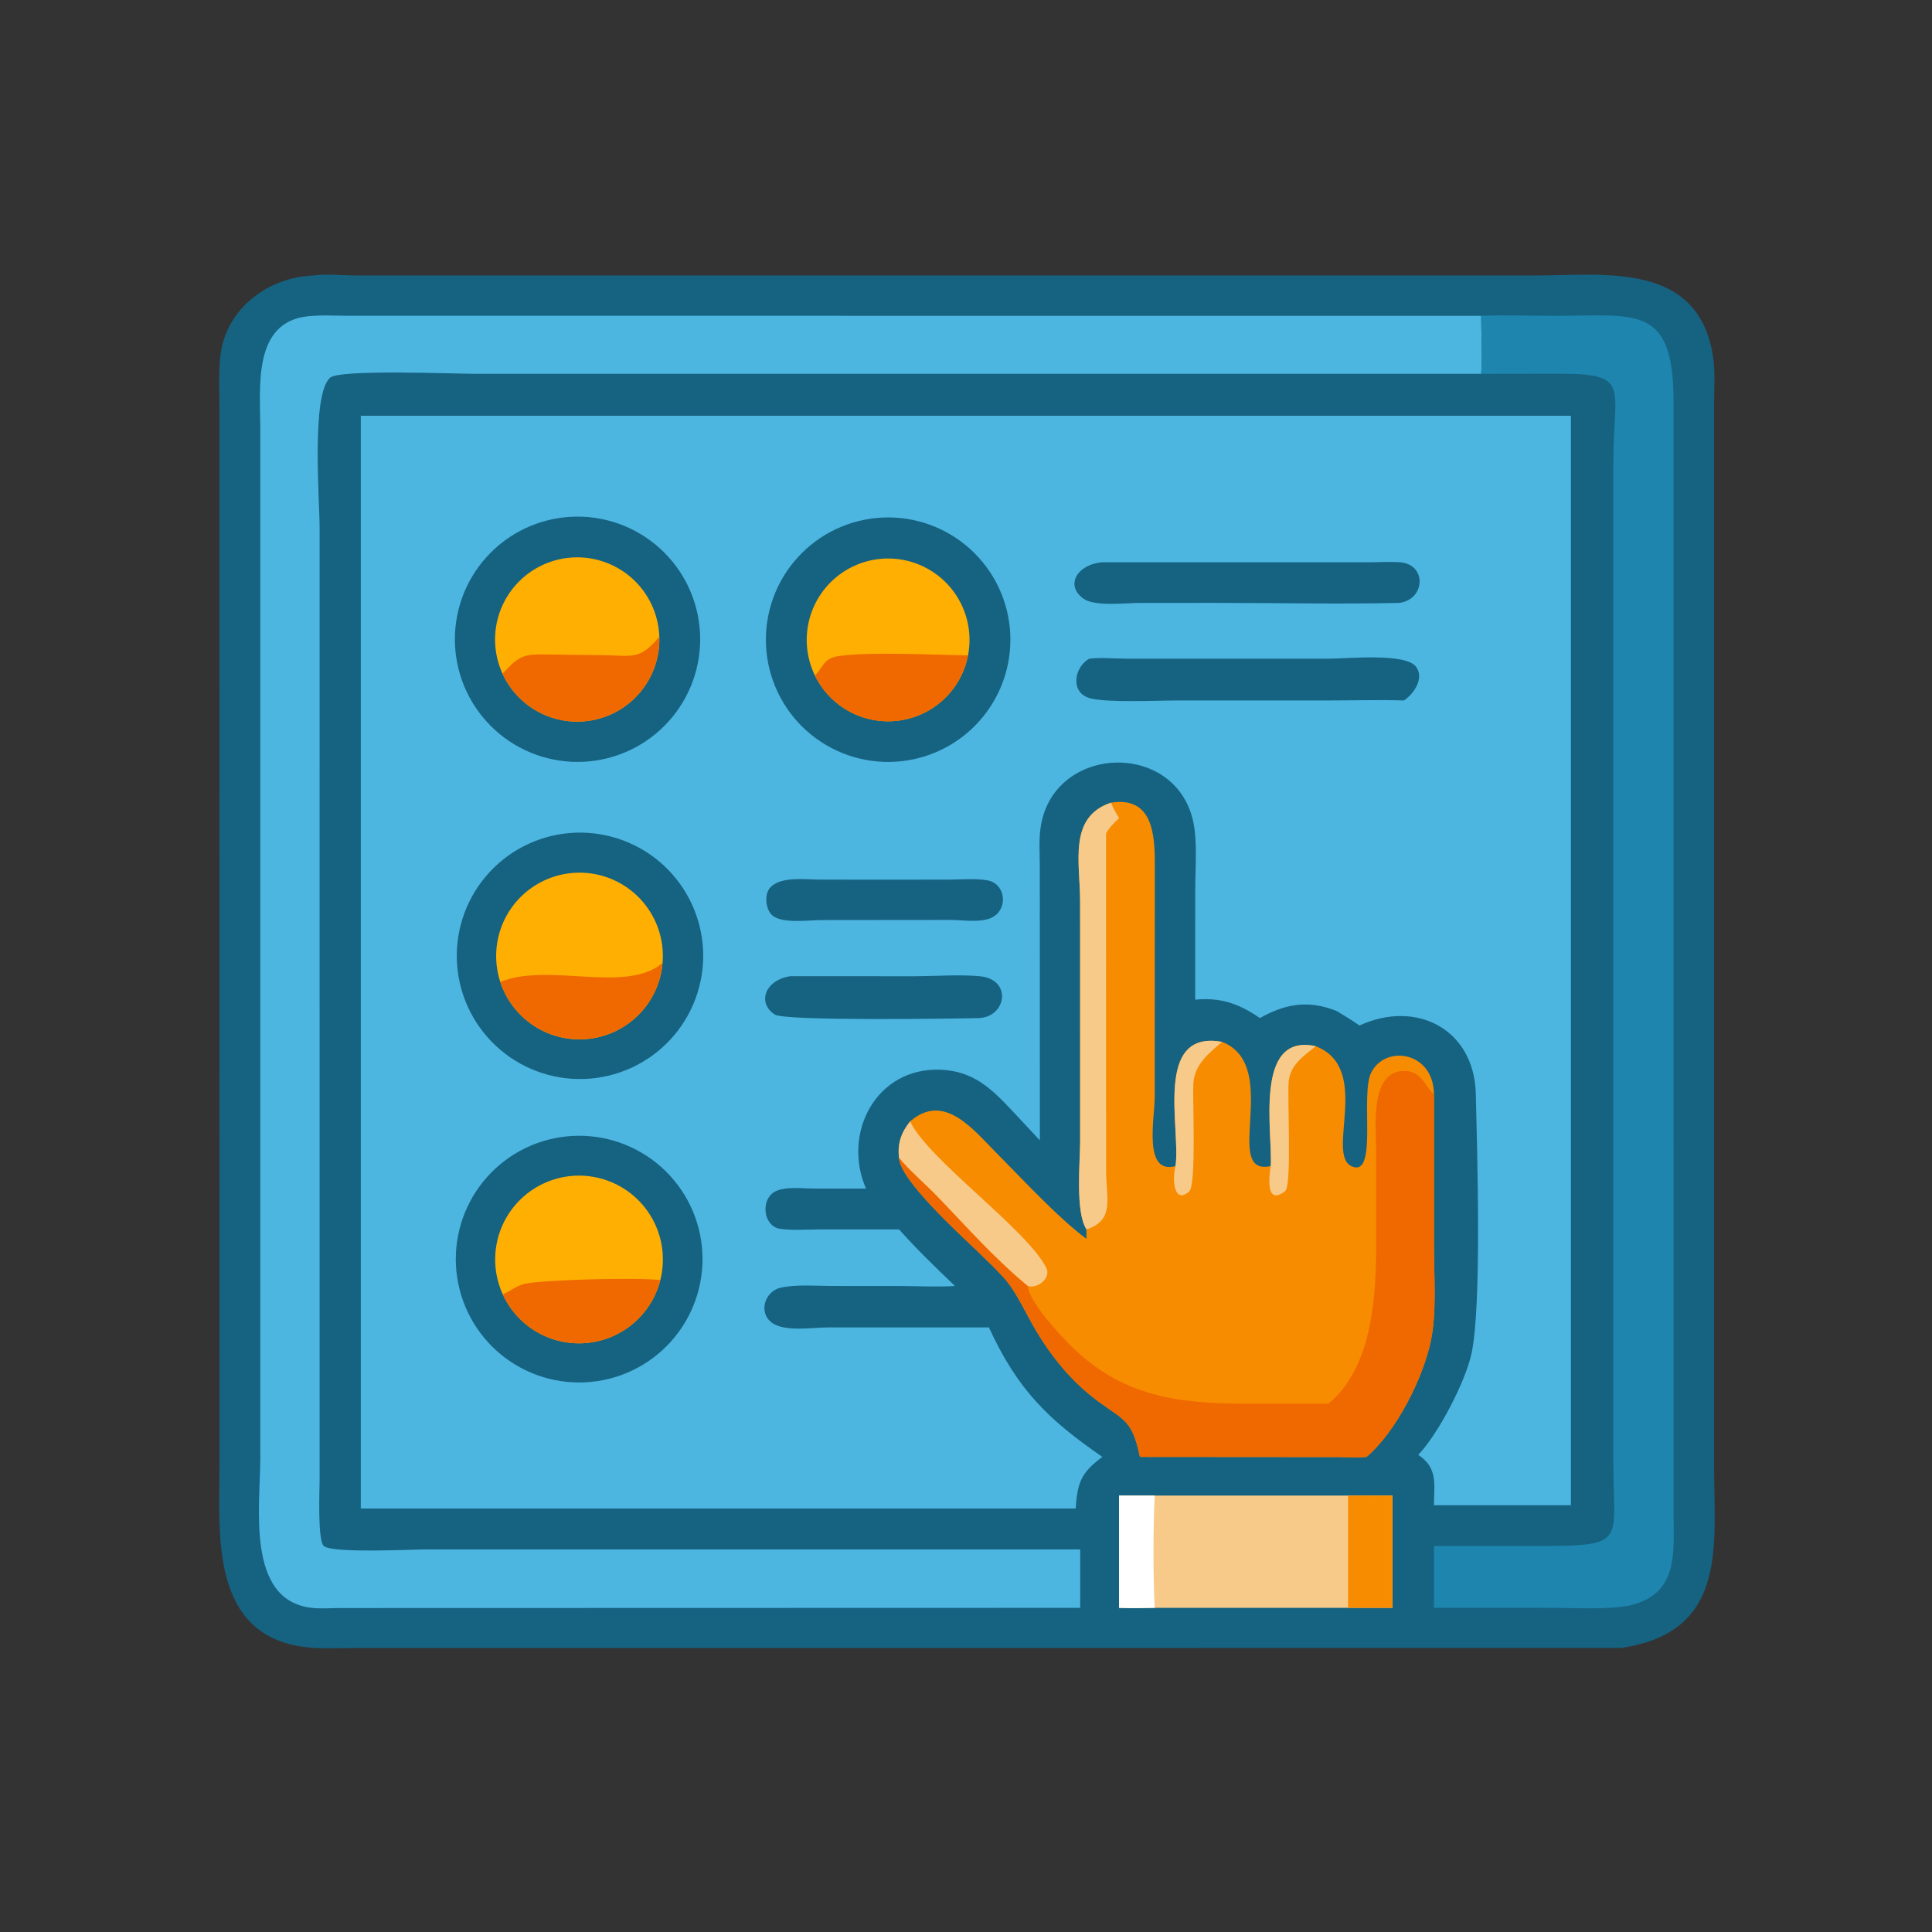
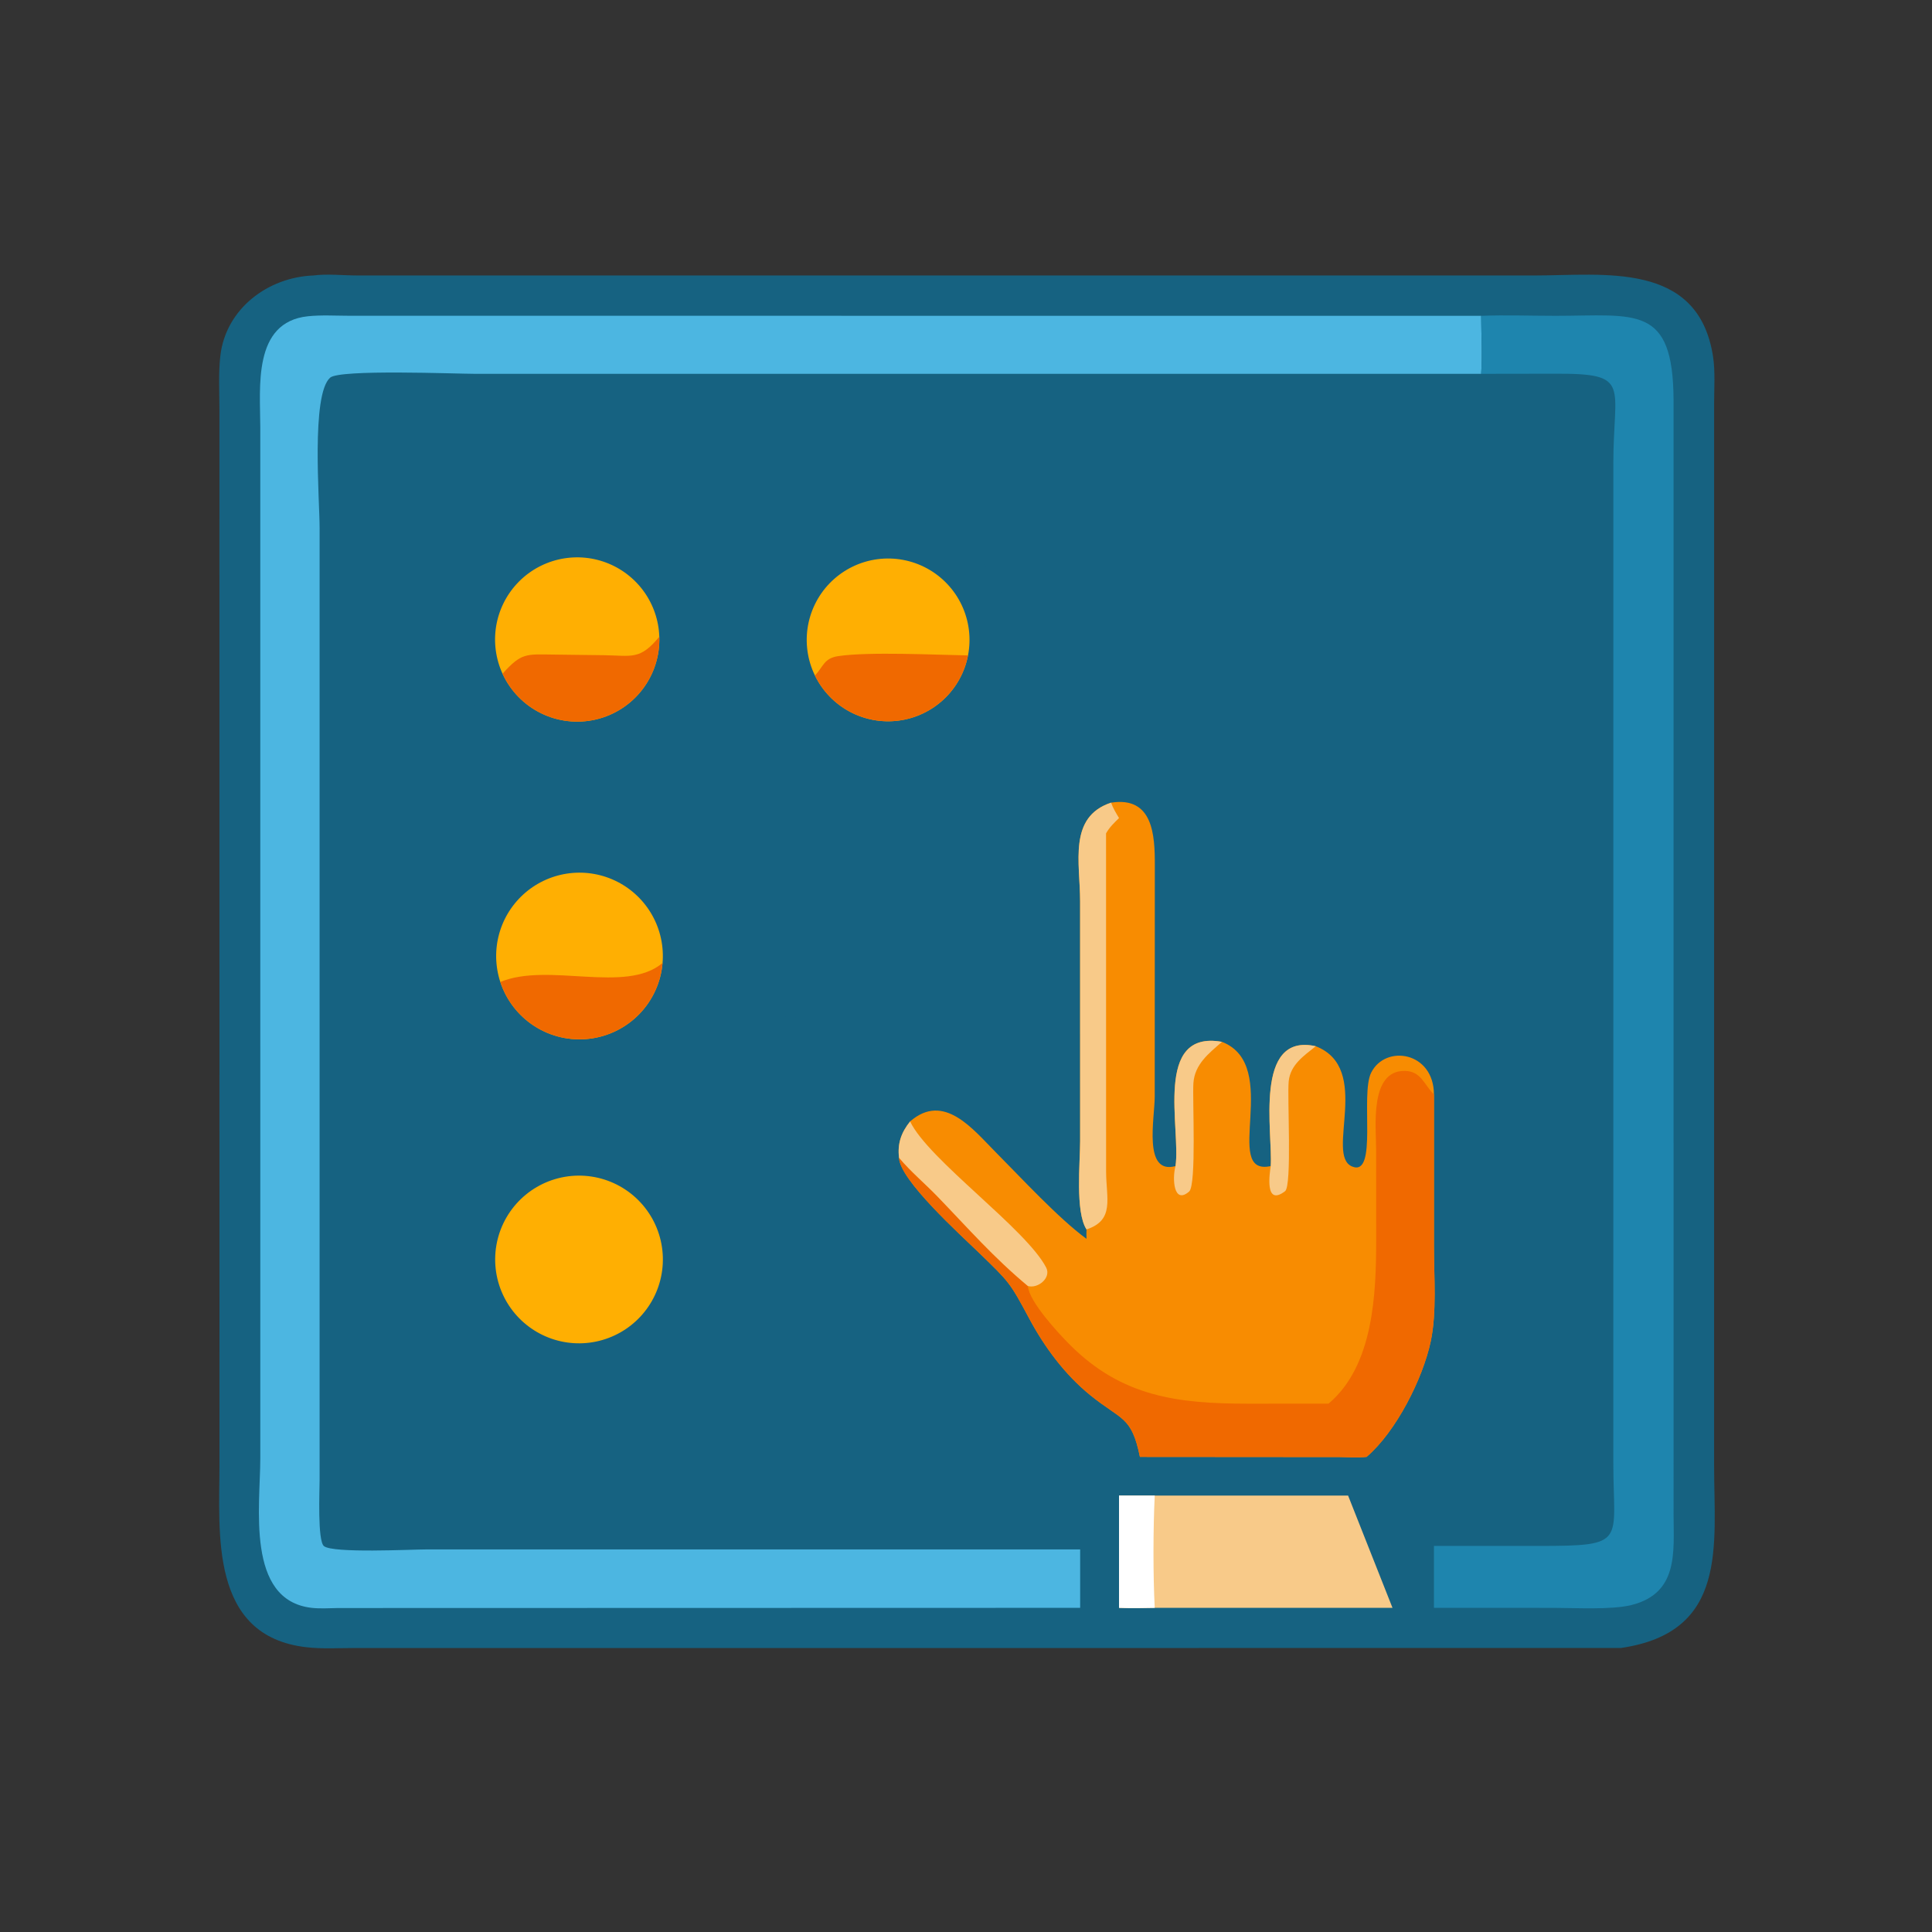
<svg xmlns="http://www.w3.org/2000/svg" width="1024" height="1024">
  <rect width="100%" height="100%" fill="#333333" stroke="none" />
  <path fill="#166281" transform="scale(2 2)" d="M83.053 73.003C86.677 72.524 90.777 72.991 94.455 72.999L406.658 73.006C424.949 73.005 450.005 69.114 453.961 94.395C454.588 98.401 454.261 102.833 454.259 106.887L454.258 388.55C454.261 409.517 458.059 432.574 429.562 436.732L93.842 436.744C89.687 436.751 85.349 437.005 81.223 436.536C55.411 433.606 58.163 406.188 58.163 388.022L58.148 108.299C58.145 103.689 57.862 98.831 58.399 94.248C59.861 81.791 71.014 73.464 83.053 73.003Z" />
-   <path fill="#4CB6E1" transform="scale(2 2)" d="M95.615 110.183L393.201 110.183L416.311 110.183L416.311 398.9L380.013 398.9C380.071 393.248 381.053 388.946 375.843 385.557C381.138 380.047 388.226 366.393 389.914 358.951C392.75 346.447 391.454 304.65 391.105 289.869C390.705 272.912 375.541 264.769 360.27 271.772C358.302 270.388 356.289 269.147 354.218 267.928C346.707 264.918 340.618 266.024 333.875 269.796C328.359 265.98 323.495 264.272 316.74 264.923L316.753 235.658C316.752 230.048 317.401 222.531 316.092 217.186C310.971 196.265 279.714 197.435 275.9 218.514C275.245 222.134 275.538 225.986 275.559 229.654L275.579 302.214L268.05 294.155C262.544 288.285 257.746 283.81 249.23 283.485C232.046 282.828 223.129 300.493 229.51 314.999L215.444 314.974C212.443 314.97 206.825 314.166 204.422 316.466C201.67 319.102 202.636 325.053 206.721 325.648C210.045 326.133 213.825 325.816 217.198 325.816L238.258 325.812C242.949 331.084 247.984 335.923 253.074 340.803C248.519 341.093 243.936 340.846 239.375 340.807L220.29 340.792C215.991 340.78 211.082 340.331 206.878 341.256C202.759 342.162 200.869 347.743 204.509 350.492C207.909 353.059 215.41 351.78 219.37 351.78L242.809 351.783L262.077 351.783C269.734 368.448 277.818 376.181 292.134 386.094C286.336 390.374 285.553 393.055 285.055 399.765L95.615 399.765L95.615 369.782L95.615 110.183Z" />
  <path fill="#166281" transform="scale(2 2)" d="M149.974 301.175Q150.774 301.089 151.578 301.042Q152.381 300.995 153.186 300.987Q153.991 300.98 154.795 301.013Q155.599 301.045 156.401 301.117Q157.203 301.189 158 301.3Q158.797 301.411 159.588 301.561Q160.378 301.712 161.161 301.901Q161.943 302.09 162.715 302.317Q163.487 302.544 164.247 302.809Q165.007 303.074 165.753 303.377Q166.499 303.679 167.23 304.017Q167.96 304.356 168.673 304.73Q169.385 305.104 170.079 305.512Q170.772 305.921 171.445 306.363Q172.117 306.805 172.767 307.28Q173.417 307.755 174.043 308.261Q174.669 308.767 175.269 309.304Q175.869 309.84 176.442 310.405Q177.015 310.97 177.559 311.563Q178.104 312.156 178.618 312.775Q179.133 313.394 179.616 314.037Q180.1 314.68 180.551 315.347Q181.003 316.013 181.421 316.701Q181.839 317.389 182.222 318.097Q182.606 318.804 182.954 319.53Q183.302 320.255 183.615 320.997Q183.927 321.739 184.202 322.495Q184.477 323.252 184.715 324.021Q184.953 324.79 185.153 325.569Q185.352 326.349 185.513 327.138Q185.674 327.926 185.796 328.722Q185.918 329.517 186.001 330.318Q186.084 331.119 186.127 331.922Q186.17 332.726 186.174 333.531Q186.177 334.336 186.141 335.14Q186.105 335.944 186.03 336.745Q185.954 337.546 185.839 338.343Q185.725 339.14 185.571 339.93Q185.417 340.72 185.224 341.501Q185.031 342.283 184.801 343.054Q184.57 343.825 184.301 344.583Q184.033 345.342 183.727 346.087Q183.422 346.831 183.08 347.56Q182.738 348.289 182.361 349Q181.984 349.711 181.572 350.402Q181.16 351.094 180.715 351.764Q180.27 352.435 179.792 353.083Q179.314 353.73 178.805 354.354Q178.296 354.977 177.757 355.575Q177.218 356.172 176.65 356.743Q176.082 357.313 175.487 357.855Q174.892 358.397 174.27 358.908Q173.649 359.42 173.004 359.901Q172.358 360.381 171.69 360.83Q171.021 361.278 170.331 361.693Q169.642 362.108 168.932 362.488Q168.223 362.868 167.496 363.213Q166.769 363.558 166.025 363.867Q165.282 364.176 164.525 364.448Q163.767 364.72 162.997 364.954Q162.227 365.188 161.446 365.384Q160.666 365.58 159.876 365.738Q159.087 365.895 158.291 366.014Q157.495 366.132 156.694 366.211Q155.898 366.29 155.098 366.329Q154.299 366.369 153.499 366.369Q152.699 366.37 151.9 366.331Q151.1 366.292 150.304 366.214Q149.508 366.136 148.716 366.02Q147.924 365.903 147.139 365.748Q146.354 365.593 145.578 365.399Q144.801 365.206 144.035 364.974Q143.269 364.743 142.515 364.475Q141.762 364.206 141.022 363.901Q140.282 363.596 139.558 363.255Q138.834 362.915 138.128 362.539Q137.421 362.163 136.734 361.753Q136.047 361.343 135.38 360.9Q134.714 360.457 134.07 359.982Q133.426 359.507 132.807 359Q132.187 358.494 131.592 357.959Q130.998 357.423 130.431 356.859Q129.863 356.294 129.324 355.703Q128.785 355.112 128.276 354.495Q127.766 353.878 127.287 353.237Q126.809 352.595 126.362 351.931Q125.915 351.268 125.501 350.583Q125.087 349.898 124.708 349.194Q124.328 348.489 123.983 347.767Q123.638 347.045 123.329 346.307Q123.02 345.569 122.747 344.817Q122.474 344.064 122.239 343.3Q122.003 342.535 121.806 341.759Q121.608 340.984 121.448 340.2Q121.288 339.416 121.167 338.625Q121.046 337.834 120.964 337.038Q120.882 336.242 120.839 335.443Q120.795 334.644 120.791 333.844Q120.787 333.044 120.822 332.244Q120.857 331.445 120.932 330.648Q121.006 329.851 121.119 329.059Q121.232 328.267 121.384 327.481Q121.535 326.695 121.725 325.918Q121.915 325.141 122.143 324.374Q122.371 323.607 122.636 322.852Q122.901 322.096 123.202 321.355Q123.504 320.614 123.841 319.889Q124.179 319.163 124.551 318.455Q124.924 317.747 125.331 317.058Q125.738 316.369 126.178 315.7Q126.618 315.032 127.09 314.386Q127.562 313.74 128.065 313.118Q128.569 312.496 129.102 311.899Q129.635 311.302 130.197 310.732Q130.758 310.162 131.347 309.62Q131.936 309.078 132.551 308.566Q133.165 308.054 133.804 307.572Q134.443 307.09 135.105 306.641Q135.767 306.191 136.45 305.774Q137.133 305.357 137.835 304.974Q138.538 304.591 139.259 304.243Q139.979 303.895 140.716 303.582Q141.452 303.27 142.203 302.994Q142.955 302.717 143.718 302.478Q144.482 302.239 145.256 302.038Q146.031 301.837 146.814 301.674Q147.598 301.51 148.388 301.386Q149.178 301.261 149.974 301.175Z" />
  <path fill="#FFAF02" transform="scale(2 2)" d="M133.236 343.014Q133.052 342.612 132.884 342.203Q132.717 341.794 132.565 341.379Q132.414 340.963 132.279 340.542Q132.145 340.121 132.027 339.695Q131.909 339.269 131.808 338.838Q131.708 338.408 131.624 337.974Q131.54 337.54 131.474 337.103Q131.408 336.665 131.359 336.226Q131.31 335.787 131.279 335.346Q131.248 334.905 131.234 334.463Q131.22 334.021 131.224 333.579Q131.228 333.137 131.25 332.695Q131.271 332.254 131.31 331.813Q131.349 331.373 131.405 330.935Q131.462 330.496 131.536 330.06Q131.61 329.624 131.701 329.192Q131.792 328.759 131.9 328.331Q132.008 327.902 132.134 327.478Q132.259 327.054 132.401 326.635Q132.543 326.217 132.701 325.804Q132.86 325.391 133.035 324.985Q133.21 324.579 133.4 324.181Q133.591 323.782 133.798 323.391Q134.004 323 134.226 322.618Q134.448 322.235 134.685 321.862Q134.922 321.489 135.174 321.125Q135.425 320.762 135.691 320.409Q135.957 320.056 136.237 319.713Q136.516 319.371 136.809 319.04Q137.103 318.709 137.409 318.39Q137.715 318.071 138.033 317.764Q138.352 317.458 138.682 317.164Q139.012 316.87 139.354 316.59Q139.696 316.31 140.049 316.043Q140.401 315.777 140.764 315.524Q141.128 315.272 141.5 315.034Q141.873 314.797 142.255 314.574Q142.637 314.352 143.027 314.144Q143.418 313.937 143.816 313.745Q144.215 313.554 144.62 313.378Q145.026 313.203 145.439 313.043Q145.851 312.884 146.269 312.741Q146.688 312.599 147.111 312.473Q147.535 312.347 147.964 312.238Q148.392 312.129 148.824 312.037Q149.257 311.945 149.693 311.87Q150.128 311.795 150.567 311.738Q151.005 311.681 151.445 311.641Q151.886 311.601 152.327 311.579Q152.769 311.557 153.211 311.552Q153.653 311.547 154.095 311.56Q154.536 311.573 154.977 311.604Q155.419 311.634 155.858 311.682Q156.297 311.73 156.735 311.796Q157.172 311.861 157.606 311.944Q158.04 312.026 158.471 312.126Q158.902 312.226 159.328 312.343Q159.754 312.46 160.176 312.594Q160.597 312.728 161.013 312.879Q161.428 313.029 161.838 313.196Q162.247 313.363 162.649 313.546Q163.052 313.729 163.446 313.928Q163.841 314.127 164.228 314.342Q164.614 314.556 164.992 314.786Q165.37 315.016 165.738 315.26Q166.106 315.505 166.465 315.764Q166.823 316.023 167.171 316.296Q167.518 316.569 167.855 316.856Q168.191 317.142 168.516 317.442Q168.841 317.742 169.154 318.055Q169.467 318.367 169.767 318.692Q170.067 319.016 170.354 319.353Q170.641 319.689 170.914 320.037Q171.187 320.384 171.446 320.742Q171.706 321.1 171.95 321.469Q172.195 321.837 172.425 322.214Q172.655 322.592 172.87 322.978Q173.085 323.365 173.284 323.76Q173.483 324.154 173.666 324.556Q173.85 324.959 174.017 325.368Q174.184 325.777 174.335 326.193Q174.486 326.608 174.62 327.03Q174.754 327.451 174.871 327.877Q174.989 328.303 175.089 328.734Q175.189 329.165 175.272 329.599Q175.355 330.033 175.421 330.47Q175.487 330.907 175.535 331.347Q175.583 331.786 175.614 332.227Q175.645 332.668 175.658 333.11Q175.671 333.552 175.667 333.994Q175.662 334.436 175.64 334.878Q175.618 335.319 175.579 335.76Q175.539 336.2 175.482 336.639Q175.425 337.077 175.351 337.513Q175.276 337.949 175.184 338.381Q175.093 338.814 174.984 339.242Q174.879 339.657 174.757 340.067Q174.636 340.477 174.499 340.883Q174.362 341.288 174.21 341.688Q174.058 342.087 173.89 342.481Q173.722 342.875 173.54 343.262Q173.357 343.648 173.16 344.028Q172.962 344.407 172.75 344.779Q172.538 345.151 172.312 345.514Q172.086 345.877 171.846 346.231Q171.606 346.586 171.353 346.93Q171.1 347.275 170.833 347.61Q170.567 347.945 170.288 348.269Q170.009 348.593 169.717 348.907Q169.426 349.22 169.123 349.522Q168.82 349.823 168.505 350.113Q168.19 350.403 167.865 350.681Q167.539 350.958 167.203 351.223Q166.867 351.488 166.521 351.74Q166.175 351.992 165.82 352.23Q165.465 352.468 165.1 352.693Q164.736 352.917 164.364 353.127Q163.991 353.337 163.61 353.533Q163.23 353.729 162.842 353.91Q162.455 354.091 162.06 354.256Q161.666 354.422 161.265 354.573Q160.865 354.723 160.459 354.858Q160.053 354.993 159.642 355.113Q159.231 355.232 158.816 355.335Q158.401 355.439 157.982 355.526Q157.563 355.613 157.142 355.685Q156.72 355.756 156.295 355.811Q155.871 355.865 155.445 355.904Q155.019 355.942 154.592 355.965Q154.164 355.987 153.737 355.992Q153.309 355.998 152.881 355.987Q152.453 355.976 152.026 355.949Q151.599 355.921 151.174 355.878Q150.748 355.834 150.325 355.774Q149.901 355.714 149.48 355.638Q149.059 355.561 148.642 355.469Q148.224 355.376 147.81 355.268Q147.396 355.159 146.987 355.035Q146.577 354.911 146.173 354.771Q145.769 354.631 145.37 354.475Q144.972 354.32 144.579 354.149Q144.187 353.978 143.802 353.793Q143.416 353.607 143.038 353.407Q142.66 353.206 142.29 352.992Q141.92 352.777 141.559 352.548Q141.197 352.319 140.845 352.077Q140.492 351.834 140.15 351.578Q139.807 351.322 139.474 351.053Q139.141 350.784 138.819 350.502Q138.497 350.221 138.186 349.927Q137.875 349.633 137.576 349.328Q137.276 349.022 136.989 348.706Q136.701 348.389 136.426 348.061Q136.151 347.733 135.889 347.395Q135.626 347.057 135.377 346.709Q135.128 346.362 134.893 346.004Q134.657 345.647 134.436 345.281Q134.214 344.915 134.007 344.541Q133.799 344.167 133.607 343.785Q133.414 343.403 133.236 343.014Z" />
-   <path fill="#F06900" transform="scale(2 2)" d="M133.236 343.014C135.277 342.141 136.992 340.655 139.218 340.189C144.259 339.133 169.384 338.477 174.984 339.242Q174.879 339.657 174.757 340.067Q174.636 340.477 174.499 340.883Q174.362 341.288 174.21 341.688Q174.058 342.087 173.89 342.481Q173.722 342.875 173.54 343.262Q173.357 343.648 173.16 344.028Q172.962 344.407 172.75 344.779Q172.538 345.151 172.312 345.514Q172.086 345.877 171.846 346.231Q171.606 346.586 171.353 346.93Q171.1 347.275 170.833 347.61Q170.567 347.945 170.288 348.269Q170.009 348.593 169.717 348.907Q169.426 349.22 169.123 349.522Q168.82 349.823 168.505 350.113Q168.19 350.403 167.865 350.681Q167.539 350.958 167.203 351.223Q166.867 351.488 166.521 351.74Q166.175 351.992 165.82 352.23Q165.465 352.468 165.1 352.693Q164.736 352.917 164.364 353.127Q163.991 353.337 163.61 353.533Q163.23 353.729 162.842 353.91Q162.455 354.091 162.06 354.256Q161.666 354.422 161.265 354.573Q160.865 354.723 160.459 354.858Q160.053 354.993 159.642 355.113Q159.231 355.232 158.816 355.335Q158.401 355.439 157.982 355.526Q157.563 355.613 157.142 355.685Q156.72 355.756 156.295 355.811Q155.871 355.865 155.445 355.904Q155.019 355.942 154.592 355.965Q154.164 355.987 153.737 355.992Q153.309 355.998 152.881 355.987Q152.453 355.976 152.026 355.949Q151.599 355.921 151.174 355.878Q150.748 355.834 150.325 355.774Q149.901 355.714 149.48 355.638Q149.059 355.561 148.642 355.469Q148.224 355.376 147.81 355.268Q147.396 355.159 146.987 355.035Q146.577 354.911 146.173 354.771Q145.769 354.631 145.37 354.475Q144.972 354.32 144.579 354.149Q144.187 353.978 143.802 353.793Q143.416 353.607 143.038 353.407Q142.66 353.206 142.29 352.992Q141.92 352.777 141.559 352.548Q141.197 352.319 140.845 352.077Q140.492 351.834 140.15 351.578Q139.807 351.322 139.474 351.053Q139.141 350.784 138.819 350.502Q138.497 350.221 138.186 349.927Q137.875 349.633 137.576 349.328Q137.276 349.022 136.989 348.706Q136.701 348.389 136.426 348.061Q136.151 347.733 135.889 347.395Q135.626 347.057 135.377 346.709Q135.128 346.362 134.893 346.004Q134.657 345.647 134.436 345.281Q134.214 344.915 134.007 344.541Q133.799 344.167 133.607 343.785Q133.414 343.403 133.236 343.014Z" />
  <path fill="#166281" transform="scale(2 2)" d="M150.868 220.771Q151.668 220.701 152.47 220.671Q153.272 220.641 154.075 220.65Q154.878 220.659 155.679 220.708Q156.481 220.756 157.279 220.844Q158.077 220.932 158.87 221.059Q159.662 221.186 160.448 221.352Q161.234 221.518 162.01 221.722Q162.786 221.927 163.552 222.169Q164.317 222.411 165.07 222.691Q165.823 222.97 166.561 223.286Q167.299 223.602 168.02 223.954Q168.742 224.307 169.445 224.694Q170.149 225.081 170.832 225.502Q171.516 225.923 172.178 226.377Q172.84 226.832 173.478 227.318Q174.117 227.804 174.731 228.321Q175.346 228.838 175.934 229.385Q176.522 229.932 177.082 230.507Q177.643 231.081 178.174 231.683Q178.706 232.285 179.207 232.912Q179.708 233.539 180.178 234.19Q180.648 234.841 181.085 235.515Q181.523 236.188 181.926 236.882Q182.33 237.576 182.699 238.289Q183.068 239.002 183.402 239.732Q183.735 240.462 184.033 241.208Q184.33 241.954 184.59 242.713Q184.851 243.473 185.073 244.244Q185.296 245.016 185.48 245.797Q185.665 246.579 185.811 247.368Q185.957 248.158 186.064 248.953Q186.17 249.749 186.238 250.549Q186.306 251.349 186.334 252.151Q186.362 252.954 186.351 253.757Q186.34 254.559 186.289 255.361Q186.238 256.162 186.148 256.96Q186.058 257.758 185.929 258.55Q185.8 259.342 185.632 260.127Q185.465 260.913 185.258 261.689Q185.052 262.464 184.808 263.229Q184.564 263.994 184.282 264.746Q184.001 265.498 183.683 266.235Q183.365 266.972 183.011 267.693Q182.657 268.414 182.268 269.116Q181.879 269.818 181.456 270.501Q181.033 271.183 180.577 271.844Q180.121 272.505 179.633 273.143Q179.146 273.78 178.627 274.393Q178.108 275.006 177.56 275.593Q177.012 276.179 176.436 276.738Q175.859 277.297 175.256 277.827Q174.653 278.357 174.025 278.857Q173.396 279.357 172.744 279.825Q172.092 280.293 171.418 280.729Q170.743 281.164 170.048 281.566Q169.353 281.968 168.639 282.335Q167.925 282.703 167.194 283.034Q166.463 283.366 165.716 283.662Q164.97 283.957 164.21 284.215Q163.45 284.474 162.678 284.694Q161.906 284.915 161.124 285.098Q160.342 285.28 159.552 285.424Q158.762 285.568 157.966 285.673Q157.17 285.777 156.37 285.843Q155.572 285.908 154.773 285.935Q153.973 285.961 153.173 285.948Q152.372 285.935 151.574 285.883Q150.775 285.831 149.98 285.739Q149.185 285.648 148.396 285.518Q147.606 285.388 146.824 285.219Q146.042 285.051 145.268 284.844Q144.495 284.637 143.733 284.393Q142.971 284.149 142.222 283.867Q141.473 283.586 140.739 283.268Q140.004 282.95 139.286 282.597Q138.568 282.244 137.868 281.856Q137.168 281.468 136.488 281.046Q135.808 280.624 135.15 280.169Q134.491 279.714 133.856 279.228Q133.22 278.742 132.61 278.225Q131.999 277.708 131.414 277.161Q130.829 276.615 130.272 276.041Q129.714 275.466 129.186 274.866Q128.657 274.265 128.159 273.639Q127.66 273.013 127.193 272.363Q126.726 271.713 126.291 271.041Q125.856 270.37 125.455 269.677Q125.054 268.985 124.687 268.274Q124.32 267.563 123.988 266.834Q123.656 266.106 123.361 265.363Q123.065 264.619 122.806 263.862Q122.547 263.104 122.326 262.335Q122.104 261.566 121.921 260.788Q121.737 260.009 121.592 259.222Q121.447 258.435 121.341 257.642Q121.234 256.848 121.167 256.051Q121.1 255.254 121.071 254.454Q121.043 253.654 121.054 252.854Q121.065 252.054 121.115 251.255Q121.165 250.456 121.254 249.661Q121.343 248.866 121.471 248.076Q121.599 247.286 121.766 246.503Q121.933 245.721 122.137 244.947Q122.342 244.173 122.584 243.411Q122.827 242.648 123.106 241.898Q123.386 241.148 123.701 240.413Q124.017 239.678 124.369 238.959Q124.72 238.24 125.106 237.539Q125.493 236.838 125.913 236.157Q126.333 235.476 126.786 234.816Q127.239 234.156 127.724 233.52Q128.209 232.883 128.724 232.271Q129.239 231.659 129.784 231.072Q130.329 230.486 130.902 229.927Q131.475 229.369 132.074 228.839Q132.674 228.308 133.298 227.808Q133.923 227.308 134.572 226.839Q135.22 226.37 135.891 225.934Q136.561 225.497 137.253 225.094Q137.944 224.691 138.654 224.322Q139.364 223.953 140.092 223.62Q140.819 223.286 141.562 222.989Q142.305 222.691 143.061 222.43Q143.818 222.17 144.586 221.946Q145.355 221.723 146.133 221.537Q146.912 221.352 147.698 221.205Q148.485 221.057 149.278 220.949Q150.071 220.84 150.868 220.771Z" />
  <path fill="#FFAF02" transform="scale(2 2)" d="M132.585 260.234Q132.458 259.847 132.345 259.455Q132.233 259.063 132.135 258.668Q132.037 258.272 131.953 257.873Q131.87 257.474 131.801 257.073Q131.732 256.671 131.678 256.267Q131.625 255.863 131.586 255.457Q131.547 255.052 131.523 254.645Q131.499 254.238 131.49 253.83Q131.481 253.423 131.488 253.015Q131.494 252.608 131.515 252.201Q131.536 251.794 131.572 251.388Q131.609 250.982 131.66 250.578Q131.711 250.173 131.777 249.771Q131.843 249.369 131.924 248.969Q132.005 248.57 132.1 248.174Q132.196 247.778 132.306 247.385Q132.416 246.993 132.541 246.605Q132.665 246.217 132.804 245.833Q132.942 245.45 133.095 245.072Q133.248 244.694 133.415 244.322Q133.581 243.95 133.761 243.585Q133.942 243.219 134.135 242.861Q134.329 242.502 134.535 242.151Q134.742 241.799 134.961 241.456Q135.181 241.113 135.413 240.778Q135.645 240.442 135.889 240.116Q136.133 239.79 136.389 239.473Q136.645 239.156 136.913 238.848Q137.181 238.541 137.459 238.244Q137.738 237.946 138.028 237.659Q138.317 237.373 138.617 237.097Q138.917 236.821 139.227 236.556Q139.537 236.291 139.856 236.038Q140.176 235.785 140.504 235.544Q140.833 235.303 141.17 235.074Q141.507 234.845 141.853 234.629Q142.198 234.413 142.551 234.209Q142.905 234.006 143.265 233.816Q143.626 233.626 143.993 233.449Q144.36 233.272 144.734 233.109Q145.107 232.946 145.486 232.797Q145.866 232.647 146.25 232.512Q146.635 232.377 147.024 232.256Q147.413 232.135 147.806 232.029Q148.2 231.923 148.597 231.831Q148.994 231.739 149.394 231.662Q149.794 231.585 150.197 231.523Q150.6 231.46 151.005 231.413Q151.41 231.366 151.816 231.333Q152.222 231.301 152.629 231.283Q153.036 231.266 153.444 231.264Q153.852 231.261 154.259 231.274Q154.666 231.286 155.073 231.314Q155.48 231.342 155.885 231.384Q156.29 231.427 156.694 231.485Q157.097 231.542 157.498 231.615Q157.899 231.687 158.297 231.774Q158.696 231.862 159.09 231.963Q159.485 232.065 159.875 232.181Q160.266 232.298 160.652 232.428Q161.038 232.559 161.419 232.704Q161.8 232.849 162.175 233.007Q162.551 233.166 162.92 233.339Q163.289 233.511 163.652 233.697Q164.015 233.883 164.37 234.082Q164.726 234.281 165.074 234.494Q165.422 234.706 165.762 234.931Q166.101 235.156 166.433 235.393Q166.764 235.63 167.087 235.88Q167.409 236.129 167.722 236.39Q168.035 236.651 168.338 236.924Q168.641 237.196 168.934 237.479Q169.227 237.763 169.509 238.057Q169.791 238.351 170.062 238.655Q170.334 238.96 170.593 239.274Q170.853 239.588 171.101 239.911Q171.349 240.234 171.585 240.567Q171.821 240.899 172.044 241.24Q172.268 241.581 172.479 241.93Q172.689 242.279 172.887 242.635Q173.085 242.991 173.269 243.355Q173.454 243.718 173.625 244.088Q173.795 244.458 173.953 244.834Q174.11 245.21 174.253 245.592Q174.396 245.973 174.525 246.36Q174.654 246.747 174.769 247.138Q174.883 247.529 174.984 247.924Q175.084 248.319 175.169 248.718Q175.255 249.116 175.325 249.517Q175.396 249.919 175.452 250.323Q175.508 250.726 175.549 251.132Q175.59 251.537 175.616 251.944Q175.642 252.351 175.653 252.758Q175.664 253.166 175.659 253.573Q175.655 253.981 175.636 254.388Q175.617 254.795 175.583 255.201Q175.543 255.672 175.484 256.142Q175.424 256.611 175.344 257.077Q175.264 257.543 175.165 258.006Q175.065 258.468 174.946 258.926Q174.826 259.384 174.687 259.836Q174.548 260.288 174.39 260.734Q174.232 261.18 174.055 261.618Q173.878 262.057 173.682 262.488Q173.487 262.918 173.273 263.34Q173.059 263.762 172.827 264.174Q172.595 264.587 172.346 264.989Q172.097 265.391 171.831 265.782Q171.564 266.173 171.282 266.552Q170.999 266.931 170.7 267.298Q170.402 267.665 170.088 268.019Q169.773 268.372 169.444 268.712Q169.115 269.052 168.772 269.378Q168.429 269.703 168.072 270.014Q167.715 270.324 167.345 270.619Q166.976 270.914 166.594 271.193Q166.211 271.472 165.818 271.734Q165.424 271.996 165.02 272.241Q164.615 272.487 164.2 272.714Q163.786 272.942 163.362 273.151Q162.938 273.361 162.505 273.552Q162.072 273.744 161.632 273.916Q161.191 274.089 160.744 274.242Q160.297 274.396 159.843 274.53Q159.39 274.664 158.931 274.779Q158.472 274.894 158.008 274.989Q157.545 275.084 157.078 275.159Q156.611 275.234 156.141 275.289Q155.671 275.344 155.199 275.379Q154.728 275.414 154.255 275.428Q153.782 275.443 153.309 275.437Q152.836 275.432 152.364 275.406Q151.891 275.38 151.421 275.334Q150.95 275.288 150.481 275.221Q150.013 275.155 149.548 275.069Q149.083 274.983 148.622 274.877Q148.161 274.771 147.705 274.645Q147.249 274.519 146.799 274.374Q146.348 274.229 145.905 274.065Q145.461 273.901 145.025 273.718Q144.589 273.535 144.161 273.333Q143.733 273.132 143.314 272.912Q142.895 272.692 142.486 272.455Q142.077 272.217 141.678 271.962Q141.28 271.708 140.892 271.436Q140.505 271.165 140.13 270.877Q139.754 270.589 139.392 270.285Q139.029 269.981 138.68 269.662Q138.33 269.343 137.995 269.01Q137.66 268.676 137.339 268.328Q137.018 267.981 136.712 267.62Q136.407 267.259 136.117 266.885Q135.827 266.511 135.554 266.125Q135.28 265.739 135.023 265.342Q134.766 264.945 134.527 264.537Q134.287 264.129 134.065 263.711Q133.844 263.293 133.64 262.866Q133.436 262.439 133.251 262.004Q133.065 261.569 132.899 261.126Q132.732 260.684 132.585 260.234Z" />
  <path fill="#F06900" transform="scale(2 2)" d="M132.585 260.234C145.361 254.926 165.809 263.471 175.583 255.201Q175.543 255.672 175.484 256.142Q175.424 256.611 175.344 257.077Q175.264 257.543 175.165 258.006Q175.065 258.468 174.946 258.926Q174.826 259.384 174.687 259.836Q174.548 260.288 174.39 260.734Q174.232 261.18 174.055 261.618Q173.878 262.057 173.682 262.488Q173.487 262.918 173.273 263.34Q173.059 263.762 172.827 264.174Q172.595 264.587 172.346 264.989Q172.097 265.391 171.831 265.782Q171.564 266.173 171.282 266.552Q170.999 266.931 170.7 267.298Q170.402 267.665 170.088 268.019Q169.773 268.372 169.444 268.712Q169.115 269.052 168.772 269.378Q168.429 269.703 168.072 270.014Q167.715 270.324 167.345 270.619Q166.976 270.914 166.594 271.193Q166.211 271.472 165.818 271.734Q165.424 271.996 165.02 272.241Q164.615 272.487 164.2 272.714Q163.786 272.942 163.362 273.151Q162.938 273.361 162.505 273.552Q162.072 273.744 161.632 273.916Q161.191 274.089 160.744 274.242Q160.297 274.396 159.843 274.53Q159.39 274.664 158.931 274.779Q158.472 274.894 158.008 274.989Q157.545 275.084 157.078 275.159Q156.611 275.234 156.141 275.289Q155.671 275.344 155.199 275.379Q154.728 275.414 154.255 275.428Q153.782 275.443 153.309 275.437Q152.836 275.432 152.364 275.406Q151.891 275.38 151.421 275.334Q150.95 275.288 150.481 275.221Q150.013 275.155 149.548 275.069Q149.083 274.983 148.622 274.877Q148.161 274.771 147.705 274.645Q147.249 274.519 146.799 274.374Q146.348 274.229 145.905 274.065Q145.461 273.901 145.025 273.718Q144.589 273.535 144.161 273.333Q143.733 273.132 143.314 272.912Q142.895 272.692 142.486 272.455Q142.077 272.217 141.678 271.962Q141.28 271.708 140.892 271.436Q140.505 271.165 140.13 270.877Q139.754 270.589 139.392 270.285Q139.029 269.981 138.68 269.662Q138.33 269.343 137.995 269.01Q137.66 268.676 137.339 268.328Q137.018 267.981 136.712 267.62Q136.407 267.259 136.117 266.885Q135.827 266.511 135.554 266.125Q135.28 265.739 135.023 265.342Q134.766 264.945 134.527 264.537Q134.287 264.129 134.065 263.711Q133.844 263.293 133.64 262.866Q133.436 262.439 133.251 262.004Q133.065 261.569 132.899 261.126Q132.732 260.684 132.585 260.234Z" />
  <path fill="#166281" transform="scale(2 2)" d="M148.165 137.276Q148.956 137.156 149.752 137.075Q150.547 136.993 151.346 136.951Q152.145 136.91 152.945 136.907Q153.745 136.904 154.544 136.941Q155.343 136.978 156.139 137.054Q156.935 137.13 157.727 137.245Q158.519 137.36 159.303 137.514Q160.088 137.668 160.865 137.86Q161.641 138.053 162.407 138.283Q163.173 138.513 163.927 138.781Q164.681 139.048 165.421 139.353Q166.16 139.657 166.884 139.998Q167.608 140.338 168.314 140.714Q169.02 141.089 169.707 141.499Q170.394 141.909 171.06 142.352Q171.726 142.796 172.369 143.271Q173.013 143.746 173.632 144.253Q174.251 144.759 174.844 145.296Q175.438 145.832 176.004 146.397Q176.57 146.962 177.108 147.554Q177.646 148.146 178.154 148.764Q178.662 149.382 179.14 150.024Q179.617 150.666 180.062 151.33Q180.507 151.995 180.918 152.681Q181.33 153.367 181.707 154.072Q182.085 154.777 182.427 155.5Q182.77 156.223 183.076 156.962Q183.382 157.701 183.652 158.454Q183.922 159.207 184.154 159.972Q184.386 160.738 184.581 161.514Q184.775 162.29 184.931 163.074Q185.087 163.859 185.204 164.65Q185.321 165.441 185.399 166.237Q185.477 167.033 185.516 167.832Q185.555 168.631 185.555 169.431Q185.554 170.231 185.514 171.03Q185.474 171.829 185.395 172.625Q185.316 173.421 185.198 174.212Q185.08 175.003 184.923 175.788Q184.766 176.572 184.571 177.348Q184.375 178.123 184.142 178.888Q183.909 179.654 183.638 180.406Q183.368 181.159 183.061 181.898Q182.753 182.636 182.41 183.359Q182.067 184.081 181.688 184.786Q181.31 185.491 180.898 186.176Q180.485 186.861 180.039 187.525Q179.593 188.19 179.115 188.831Q178.638 189.472 178.129 190.09Q177.62 190.707 177.081 191.298Q176.543 191.89 175.976 192.454Q175.408 193.018 174.814 193.553Q174.22 194.089 173.6 194.595Q172.981 195.101 172.337 195.575Q171.693 196.05 171.027 196.492Q170.36 196.935 169.673 197.344Q168.985 197.753 168.279 198.127Q167.572 198.502 166.848 198.842Q166.123 199.181 165.383 199.485Q164.643 199.788 163.889 200.055Q163.135 200.322 162.369 200.551Q161.602 200.78 160.826 200.972Q160.049 201.163 159.264 201.316Q158.479 201.469 157.687 201.583Q156.899 201.697 156.107 201.771Q155.314 201.846 154.519 201.882Q153.724 201.918 152.928 201.915Q152.132 201.912 151.337 201.87Q150.542 201.828 149.751 201.747Q148.959 201.667 148.172 201.547Q147.385 201.428 146.605 201.27Q145.824 201.112 145.053 200.916Q144.281 200.72 143.52 200.487Q142.759 200.253 142.011 199.983Q141.262 199.713 140.528 199.406Q139.793 199.099 139.075 198.757Q138.356 198.415 137.655 198.038Q136.954 197.661 136.272 197.25Q135.59 196.839 134.93 196.395Q134.269 195.952 133.631 195.476Q132.992 195 132.378 194.494Q131.764 193.988 131.175 193.452Q130.586 192.917 130.025 192.353Q129.463 191.789 128.929 191.198Q128.396 190.608 127.892 189.991Q127.388 189.375 126.915 188.735Q126.441 188.095 126 187.433Q125.559 186.77 125.15 186.087Q124.742 185.404 124.368 184.702Q123.993 183.999 123.654 183.279Q123.314 182.559 123.01 181.824Q122.706 181.088 122.438 180.339Q122.171 179.589 121.94 178.827Q121.71 178.065 121.517 177.293Q121.324 176.521 121.169 175.74Q121.014 174.959 120.897 174.172Q120.78 173.385 120.703 172.592Q120.625 171.8 120.586 171.005Q120.547 170.21 120.546 169.414Q120.546 168.618 120.585 167.823Q120.624 167.028 120.702 166.236Q120.78 165.444 120.896 164.657Q121.012 163.869 121.167 163.088Q121.322 162.308 121.515 161.535Q121.708 160.763 121.938 160.001Q122.169 159.239 122.436 158.49Q122.704 157.74 123.007 157.004Q123.311 156.269 123.651 155.549Q123.99 154.829 124.364 154.126Q124.739 153.424 125.147 152.741Q125.555 152.057 125.996 151.395Q126.437 150.732 126.911 150.092Q127.384 149.452 127.887 148.836Q128.391 148.22 128.925 147.629Q129.458 147.038 130.02 146.474Q130.581 145.91 131.17 145.374Q131.759 144.838 132.373 144.332Q132.987 143.826 133.625 143.35Q134.263 142.874 134.924 142.43Q135.585 141.987 136.266 141.576Q136.948 141.165 137.649 140.787Q138.35 140.41 139.068 140.068Q139.787 139.725 140.521 139.419Q141.256 139.112 142.004 138.841Q142.753 138.571 143.514 138.337Q144.275 138.104 145.046 137.908Q145.818 137.712 146.598 137.554Q147.378 137.396 148.165 137.276Z" />
  <path fill="#FFAF02" transform="scale(2 2)" d="M133.175 178.541Q133.008 178.176 132.854 177.806Q132.701 177.435 132.561 177.059Q132.421 176.683 132.295 176.302Q132.169 175.921 132.057 175.536Q131.946 175.151 131.848 174.761Q131.751 174.372 131.668 173.98Q131.584 173.587 131.516 173.192Q131.447 172.797 131.393 172.399Q131.339 172.002 131.3 171.602Q131.261 171.203 131.236 170.803Q131.212 170.402 131.202 170.001Q131.192 169.6 131.197 169.199Q131.202 168.798 131.222 168.397Q131.242 167.996 131.276 167.597Q131.311 167.197 131.36 166.799Q131.409 166.401 131.473 166.005Q131.537 165.609 131.616 165.215Q131.694 164.822 131.787 164.431Q131.88 164.041 131.987 163.655Q132.094 163.268 132.215 162.886Q132.337 162.503 132.472 162.126Q132.608 161.748 132.757 161.375Q132.906 161.003 133.069 160.636Q133.232 160.27 133.408 159.909Q133.584 159.549 133.773 159.195Q133.963 158.842 134.165 158.495Q134.367 158.149 134.582 157.81Q134.797 157.471 135.024 157.14Q135.252 156.81 135.491 156.488Q135.73 156.166 135.981 155.853Q136.232 155.54 136.494 155.236Q136.757 154.933 137.03 154.639Q137.303 154.345 137.587 154.062Q137.871 153.779 138.165 153.506Q138.46 153.233 138.764 152.971Q139.068 152.71 139.381 152.459Q139.695 152.209 140.017 151.97Q140.34 151.732 140.671 151.505Q141.002 151.279 141.341 151.065Q141.68 150.85 142.027 150.649Q142.374 150.447 142.728 150.259Q143.082 150.07 143.443 149.894Q143.804 149.719 144.171 149.557Q144.538 149.395 144.91 149.246Q145.283 149.098 145.661 148.963Q146.039 148.829 146.422 148.708Q146.804 148.588 147.191 148.481Q147.578 148.375 147.968 148.283Q148.359 148.191 148.752 148.113Q149.146 148.035 149.542 147.972Q149.938 147.909 150.337 147.861Q150.735 147.812 151.135 147.779Q151.534 147.745 151.935 147.726Q152.336 147.707 152.737 147.703Q153.138 147.698 153.539 147.709Q153.94 147.72 154.34 147.745Q154.741 147.77 155.14 147.81Q155.539 147.85 155.937 147.905Q156.334 147.96 156.729 148.029Q157.124 148.099 157.517 148.183Q157.909 148.266 158.298 148.365Q158.687 148.463 159.072 148.576Q159.457 148.688 159.838 148.815Q160.218 148.941 160.594 149.082Q160.97 149.223 161.34 149.377Q161.71 149.531 162.075 149.699Q162.439 149.867 162.797 150.048Q163.155 150.229 163.506 150.424Q163.857 150.618 164.201 150.825Q164.544 151.032 164.88 151.251Q165.216 151.471 165.543 151.703Q165.871 151.935 166.189 152.178Q166.508 152.422 166.817 152.677Q167.127 152.932 167.427 153.199Q167.727 153.465 168.017 153.743Q168.306 154.02 168.586 154.308Q168.865 154.596 169.134 154.894Q169.403 155.192 169.66 155.499Q169.917 155.807 170.163 156.124Q170.409 156.441 170.644 156.767Q170.878 157.092 171.1 157.427Q171.322 157.761 171.531 158.103Q171.741 158.445 171.937 158.795Q172.134 159.144 172.318 159.501Q172.502 159.858 172.672 160.221Q172.842 160.584 172.999 160.953Q173.156 161.322 173.3 161.697Q173.443 162.072 173.572 162.452Q173.702 162.831 173.817 163.215Q173.932 163.6 174.033 163.988Q174.134 164.376 174.221 164.768Q174.308 165.16 174.38 165.554Q174.452 165.949 174.51 166.346Q174.567 166.743 174.61 167.142Q174.653 167.541 174.681 167.941Q174.71 168.341 174.723 168.742Q174.739 169.209 174.734 169.676Q174.73 170.143 174.705 170.609Q174.681 171.075 174.637 171.54Q174.592 172.005 174.528 172.468Q174.464 172.93 174.38 173.389Q174.296 173.849 174.192 174.304Q174.088 174.759 173.965 175.21Q173.842 175.66 173.7 176.105Q173.557 176.55 173.396 176.988Q173.235 177.426 173.055 177.857Q172.875 178.288 172.677 178.711Q172.479 179.134 172.262 179.548Q172.046 179.962 171.813 180.366Q171.579 180.77 171.328 181.164Q171.077 181.558 170.81 181.941Q170.542 182.324 170.258 182.695Q169.975 183.066 169.675 183.424Q169.376 183.783 169.062 184.128Q168.747 184.473 168.418 184.805Q168.09 185.136 167.747 185.453Q167.404 185.77 167.048 186.072Q166.692 186.374 166.323 186.661Q165.954 186.947 165.573 187.218Q165.193 187.488 164.801 187.742Q164.409 187.996 164.006 188.233Q163.604 188.47 163.192 188.689Q162.779 188.908 162.358 189.11Q161.937 189.311 161.507 189.495Q161.078 189.678 160.641 189.842Q160.204 190.007 159.76 190.153Q159.316 190.299 158.867 190.425Q158.418 190.552 157.963 190.659Q157.508 190.766 157.05 190.854Q156.591 190.941 156.129 191.009Q155.667 191.077 155.202 191.125Q154.738 191.173 154.272 191.201Q153.806 191.229 153.339 191.237Q152.872 191.245 152.405 191.233Q151.938 191.221 151.472 191.189Q151.006 191.157 150.542 191.105Q150.078 191.053 149.617 190.981Q149.155 190.91 148.697 190.818Q148.239 190.726 147.786 190.615Q147.332 190.504 146.884 190.374Q146.435 190.243 145.993 190.094Q145.551 189.944 145.115 189.776Q144.68 189.607 144.252 189.421Q143.824 189.234 143.404 189.028Q142.984 188.823 142.574 188.6Q142.164 188.378 141.763 188.137Q141.363 187.897 140.973 187.64Q140.583 187.382 140.205 187.109Q139.827 186.835 139.46 186.545Q139.094 186.256 138.741 185.951Q138.387 185.645 138.047 185.325Q137.707 185.005 137.381 184.671Q137.055 184.337 136.743 183.989Q136.432 183.641 136.136 183.28Q135.839 182.919 135.559 182.545Q135.279 182.172 135.014 181.787Q134.75 181.402 134.503 181.006Q134.255 180.61 134.025 180.203Q133.795 179.797 133.582 179.381Q133.37 178.966 133.175 178.541Z" />
  <path fill="#F06900" transform="scale(2 2)" d="M133.175 178.541C138.186 172.992 139.344 173.382 146.572 173.467L160.096 173.637C167.484 173.741 169.597 174.974 174.723 168.742Q174.739 169.209 174.734 169.676Q174.73 170.143 174.705 170.609Q174.681 171.075 174.637 171.54Q174.592 172.005 174.528 172.468Q174.464 172.93 174.38 173.389Q174.296 173.849 174.192 174.304Q174.088 174.759 173.965 175.21Q173.842 175.66 173.7 176.105Q173.557 176.55 173.396 176.988Q173.235 177.426 173.055 177.857Q172.875 178.288 172.677 178.711Q172.479 179.134 172.262 179.548Q172.046 179.962 171.813 180.366Q171.579 180.77 171.328 181.164Q171.077 181.558 170.81 181.941Q170.542 182.324 170.258 182.695Q169.975 183.066 169.675 183.424Q169.376 183.783 169.062 184.128Q168.747 184.473 168.418 184.805Q168.09 185.136 167.747 185.453Q167.404 185.77 167.048 186.072Q166.692 186.374 166.323 186.661Q165.954 186.947 165.573 187.218Q165.193 187.488 164.801 187.742Q164.409 187.996 164.006 188.233Q163.604 188.47 163.192 188.689Q162.779 188.908 162.358 189.11Q161.937 189.311 161.507 189.495Q161.078 189.678 160.641 189.842Q160.204 190.007 159.76 190.153Q159.316 190.299 158.867 190.425Q158.418 190.552 157.963 190.659Q157.508 190.766 157.05 190.854Q156.591 190.941 156.129 191.009Q155.667 191.077 155.202 191.125Q154.738 191.173 154.272 191.201Q153.806 191.229 153.339 191.237Q152.872 191.245 152.405 191.233Q151.938 191.221 151.472 191.189Q151.006 191.157 150.542 191.105Q150.078 191.053 149.617 190.981Q149.155 190.91 148.697 190.818Q148.239 190.726 147.786 190.615Q147.332 190.504 146.884 190.374Q146.435 190.243 145.993 190.094Q145.551 189.944 145.115 189.776Q144.68 189.607 144.252 189.421Q143.824 189.234 143.404 189.028Q142.984 188.823 142.574 188.6Q142.164 188.378 141.763 188.137Q141.363 187.897 140.973 187.64Q140.583 187.382 140.205 187.109Q139.827 186.835 139.46 186.545Q139.094 186.256 138.741 185.951Q138.387 185.645 138.047 185.325Q137.707 185.005 137.381 184.671Q137.055 184.337 136.743 183.989Q136.432 183.641 136.136 183.28Q135.839 182.919 135.559 182.545Q135.279 182.172 135.014 181.787Q134.75 181.402 134.503 181.006Q134.255 180.61 134.025 180.203Q133.795 179.797 133.582 179.381Q133.37 178.966 133.175 178.541Z" />
  <path fill="#166281" transform="scale(2 2)" d="M232.347 137.262Q233.135 137.188 233.926 137.153Q234.716 137.118 235.508 137.122Q236.299 137.125 237.09 137.167Q237.88 137.209 238.667 137.29Q239.454 137.371 240.237 137.49Q241.019 137.609 241.795 137.766Q242.571 137.923 243.338 138.118Q244.105 138.313 244.862 138.545Q245.618 138.777 246.363 139.046Q247.107 139.314 247.838 139.619Q248.568 139.924 249.283 140.264Q249.997 140.604 250.695 140.978Q251.392 141.353 252.07 141.761Q252.748 142.169 253.405 142.61Q254.063 143.05 254.698 143.523Q255.333 143.995 255.944 144.498Q256.555 145 257.141 145.532Q257.727 146.064 258.287 146.624Q258.846 147.184 259.377 147.771Q259.909 148.358 260.411 148.969Q260.913 149.581 261.384 150.217Q261.856 150.853 262.296 151.51Q262.736 152.168 263.143 152.847Q263.55 153.526 263.924 154.223Q264.298 154.921 264.637 155.636Q264.976 156.351 265.28 157.082Q265.584 157.813 265.852 158.557Q266.119 159.302 266.351 160.059Q266.582 160.816 266.776 161.583Q266.97 162.351 267.126 163.127Q267.282 163.902 267.4 164.685Q267.518 165.468 267.598 166.255Q267.678 167.042 267.719 167.833Q267.76 168.623 267.763 169.415Q267.766 170.206 267.729 170.997Q267.693 171.787 267.619 172.575Q267.544 173.363 267.431 174.146Q267.318 174.93 267.167 175.706Q267.016 176.483 266.827 177.252Q266.639 178.02 266.412 178.779Q266.186 179.537 265.923 180.284Q265.661 181.03 265.362 181.763Q265.062 182.496 264.728 183.213Q264.394 183.93 264.025 184.631Q263.656 185.331 263.253 186.012Q262.85 186.693 262.414 187.354Q261.979 188.015 261.511 188.653Q261.044 189.292 260.546 189.907Q260.048 190.522 259.521 191.112Q258.993 191.703 258.438 192.266Q257.882 192.83 257.3 193.366Q256.717 193.902 256.109 194.408Q255.502 194.915 254.87 195.392Q254.238 195.868 253.583 196.313Q252.929 196.758 252.254 197.171Q251.578 197.583 250.883 197.962Q250.189 198.341 249.476 198.686Q248.764 199.031 248.036 199.341Q247.307 199.65 246.565 199.924Q245.822 200.197 245.067 200.434Q244.312 200.671 243.546 200.871Q242.78 201.071 242.006 201.233Q241.231 201.396 240.449 201.52Q239.668 201.644 238.881 201.73Q238.086 201.817 237.288 201.864Q236.491 201.912 235.691 201.92Q234.892 201.928 234.093 201.897Q233.295 201.865 232.498 201.794Q231.702 201.724 230.911 201.614Q230.119 201.504 229.333 201.355Q228.548 201.207 227.771 201.019Q226.994 200.832 226.227 200.607Q225.46 200.381 224.705 200.118Q223.951 199.855 223.21 199.555Q222.469 199.256 221.743 198.92Q221.018 198.583 220.31 198.212Q219.603 197.841 218.914 197.435Q218.225 197.029 217.558 196.59Q216.89 196.151 216.244 195.679Q215.599 195.207 214.978 194.704Q214.357 194.201 213.761 193.668Q213.165 193.135 212.596 192.574Q212.028 192.012 211.487 191.423Q210.947 190.834 210.437 190.219Q209.926 189.604 209.446 188.965Q208.967 188.325 208.519 187.663Q208.071 187.001 207.657 186.317Q207.243 185.634 206.863 184.931Q206.482 184.227 206.137 183.506Q205.792 182.785 205.483 182.048Q205.174 181.311 204.902 180.56Q204.63 179.808 204.395 179.044Q204.16 178.28 203.963 177.505Q203.766 176.731 203.607 175.947Q203.449 175.164 203.329 174.374Q203.21 173.583 203.129 172.788Q203.048 171.993 203.007 171.195Q202.966 170.396 202.964 169.597Q202.962 168.798 203 167.999Q203.037 167.201 203.114 166.405Q203.191 165.61 203.307 164.819Q203.423 164.028 203.578 163.244Q203.733 162.46 203.926 161.684Q204.119 160.909 204.351 160.143Q204.582 159.378 204.851 158.626Q205.12 157.873 205.425 157.134Q205.731 156.396 206.072 155.673Q206.414 154.95 206.791 154.246Q207.168 153.541 207.579 152.855Q207.99 152.17 208.434 151.505Q208.879 150.841 209.355 150.199Q209.832 149.558 210.34 148.941Q210.848 148.323 211.385 147.732Q211.923 147.14 212.489 146.576Q213.055 146.011 213.648 145.476Q214.241 144.94 214.86 144.434Q215.479 143.928 216.122 143.454Q216.765 142.979 217.431 142.537Q218.097 142.094 218.783 141.685Q219.47 141.276 220.176 140.901Q220.882 140.527 221.606 140.187Q222.329 139.848 223.069 139.545Q223.808 139.241 224.562 138.975Q225.316 138.708 226.081 138.479Q226.847 138.25 227.623 138.059Q228.4 137.868 229.184 137.716Q229.969 137.564 230.76 137.45Q231.551 137.336 232.347 137.262Z" />
  <path fill="#FFAF02" transform="scale(2 2)" d="M215.969 179.029Q215.783 178.646 215.611 178.257Q215.44 177.867 215.284 177.471Q215.129 177.075 214.989 176.674Q214.849 176.272 214.725 175.865Q214.601 175.458 214.493 175.046Q214.385 174.634 214.293 174.219Q214.202 173.803 214.127 173.384Q214.052 172.966 213.993 172.544Q213.935 172.123 213.893 171.699Q213.851 171.276 213.826 170.851Q213.801 170.426 213.792 170.001Q213.784 169.575 213.792 169.15Q213.801 168.724 213.826 168.3Q213.851 167.875 213.893 167.451Q213.935 167.028 213.994 166.607Q214.052 166.185 214.128 165.766Q214.203 165.347 214.294 164.932Q214.386 164.516 214.494 164.105Q214.602 163.693 214.726 163.286Q214.85 162.879 214.99 162.477Q215.13 162.075 215.286 161.679Q215.442 161.284 215.613 160.894Q215.784 160.504 215.971 160.122Q216.157 159.74 216.359 159.365Q216.56 158.99 216.776 158.623Q216.993 158.257 217.223 157.899Q217.453 157.541 217.698 157.193Q217.942 156.844 218.2 156.506Q218.458 156.167 218.729 155.839Q219 155.511 219.283 155.194Q219.567 154.877 219.863 154.571Q220.159 154.266 220.467 153.972Q220.775 153.678 221.094 153.397Q221.413 153.115 221.743 152.847Q222.073 152.578 222.414 152.323Q222.754 152.068 223.104 151.826Q223.454 151.584 223.814 151.356Q224.173 151.129 224.541 150.915Q224.91 150.702 225.286 150.503Q225.662 150.304 226.046 150.121Q226.43 149.937 226.821 149.769Q227.211 149.6 227.608 149.447Q228.006 149.294 228.408 149.157Q228.811 149.02 229.219 148.899Q229.627 148.778 230.039 148.673Q230.452 148.568 230.868 148.479Q231.284 148.391 231.704 148.319Q232.123 148.247 232.545 148.191Q232.967 148.136 233.39 148.097Q233.814 148.058 234.239 148.036Q234.664 148.014 235.09 148.008Q235.515 148.003 235.94 148.015Q236.366 148.026 236.79 148.054Q237.215 148.083 237.638 148.128Q238.061 148.173 238.482 148.234Q238.903 148.296 239.322 148.374Q239.74 148.452 240.155 148.547Q240.57 148.641 240.98 148.752Q241.391 148.863 241.797 148.99Q242.203 149.117 242.604 149.26Q243.005 149.403 243.4 149.562Q243.795 149.72 244.183 149.894Q244.571 150.068 244.953 150.258Q245.334 150.447 245.707 150.651Q246.08 150.855 246.445 151.074Q246.81 151.293 247.167 151.525Q247.523 151.758 247.869 152.005Q248.216 152.252 248.553 152.512Q248.889 152.772 249.215 153.046Q249.542 153.319 249.857 153.605Q250.172 153.891 250.475 154.189Q250.779 154.488 251.07 154.798Q251.362 155.107 251.641 155.429Q251.92 155.75 252.186 156.082Q252.453 156.414 252.706 156.756Q252.959 157.098 253.198 157.45Q253.437 157.802 253.662 158.163Q253.887 158.524 254.098 158.894Q254.309 159.263 254.505 159.641Q254.701 160.019 254.882 160.404Q255.063 160.789 255.229 161.181Q255.394 161.573 255.544 161.971Q255.694 162.369 255.829 162.773Q255.963 163.177 256.081 163.586Q256.199 163.995 256.301 164.408Q256.403 164.821 256.489 165.238Q256.574 165.654 256.643 166.074Q256.713 166.494 256.765 166.917Q256.818 167.339 256.853 167.763Q256.889 168.187 256.908 168.612Q256.927 169.037 256.93 169.463Q256.932 169.888 256.917 170.313Q256.903 170.739 256.872 171.163Q256.84 171.587 256.792 172.01Q256.744 172.433 256.68 172.854Q256.615 173.274 256.534 173.692Q256.454 174.105 256.357 174.515Q256.261 174.924 256.149 175.33Q256.037 175.735 255.909 176.136Q255.781 176.537 255.638 176.932Q255.494 177.328 255.335 177.717Q255.177 178.107 255.003 178.49Q254.829 178.873 254.64 179.249Q254.452 179.625 254.249 179.994Q254.046 180.362 253.828 180.722Q253.611 181.083 253.38 181.434Q253.148 181.786 252.904 182.128Q252.659 182.47 252.401 182.802Q252.143 183.135 251.872 183.457Q251.602 183.779 251.319 184.09Q251.036 184.401 250.741 184.701Q250.446 185.001 250.139 185.29Q249.833 185.578 249.515 185.854Q249.198 186.13 248.87 186.394Q248.542 186.657 248.204 186.908Q247.866 187.158 247.519 187.395Q247.171 187.633 246.815 187.856Q246.458 188.079 246.093 188.289Q245.728 188.498 245.355 188.693Q244.983 188.888 244.602 189.068Q244.222 189.249 243.835 189.414Q243.449 189.579 243.056 189.729Q242.662 189.88 242.264 190.014Q241.865 190.149 241.462 190.268Q241.058 190.387 240.65 190.49Q240.243 190.593 239.831 190.681Q239.419 190.768 239.005 190.839Q238.59 190.91 238.173 190.965Q237.756 191.02 237.337 191.058Q236.918 191.097 236.498 191.119Q236.078 191.141 235.657 191.147Q235.236 191.153 234.816 191.142Q234.395 191.132 233.975 191.105Q233.555 191.078 233.137 191.034Q232.719 190.991 232.302 190.931Q231.886 190.872 231.472 190.796Q231.058 190.72 230.647 190.628Q230.237 190.536 229.83 190.429Q229.423 190.321 229.021 190.197Q228.619 190.073 228.222 189.934Q227.825 189.795 227.434 189.64Q227.043 189.486 226.658 189.316Q226.273 189.146 225.895 188.962Q225.517 188.777 225.146 188.578Q224.775 188.379 224.413 188.165Q224.05 187.952 223.696 187.724Q223.343 187.497 222.998 187.256Q222.653 187.015 222.318 186.76Q221.983 186.506 221.658 186.239Q221.333 185.971 221.019 185.692Q220.704 185.412 220.401 185.12Q220.098 184.829 219.807 184.525Q219.515 184.222 219.236 183.907Q218.956 183.593 218.689 183.268Q218.422 182.943 218.168 182.607Q217.914 182.272 217.673 181.927Q217.432 181.582 217.205 181.228Q216.978 180.874 216.764 180.511Q216.551 180.149 216.352 179.778Q216.153 179.407 215.969 179.029Z" />
  <path fill="#F06900" transform="scale(2 2)" d="M215.969 179.029C218.247 176.585 218.35 174.44 222.157 173.875C230.281 172.669 247.926 173.546 256.534 173.692Q256.454 174.105 256.357 174.515Q256.261 174.924 256.149 175.33Q256.037 175.735 255.909 176.136Q255.781 176.537 255.638 176.932Q255.494 177.328 255.335 177.717Q255.177 178.107 255.003 178.49Q254.829 178.873 254.64 179.249Q254.452 179.625 254.249 179.994Q254.046 180.362 253.828 180.722Q253.611 181.083 253.38 181.434Q253.148 181.786 252.904 182.128Q252.659 182.47 252.401 182.802Q252.143 183.135 251.872 183.457Q251.602 183.779 251.319 184.09Q251.036 184.401 250.741 184.701Q250.446 185.001 250.139 185.29Q249.833 185.578 249.515 185.854Q249.198 186.13 248.87 186.394Q248.542 186.657 248.204 186.908Q247.866 187.158 247.519 187.395Q247.171 187.633 246.815 187.856Q246.458 188.079 246.093 188.289Q245.728 188.498 245.355 188.693Q244.983 188.888 244.602 189.068Q244.222 189.249 243.835 189.414Q243.449 189.579 243.056 189.729Q242.662 189.88 242.264 190.014Q241.865 190.149 241.462 190.268Q241.058 190.387 240.65 190.49Q240.243 190.593 239.831 190.681Q239.419 190.768 239.005 190.839Q238.59 190.91 238.173 190.965Q237.756 191.02 237.337 191.058Q236.918 191.097 236.498 191.119Q236.078 191.141 235.657 191.147Q235.236 191.153 234.816 191.142Q234.395 191.132 233.975 191.105Q233.555 191.078 233.137 191.034Q232.719 190.991 232.302 190.931Q231.886 190.872 231.472 190.796Q231.058 190.72 230.647 190.628Q230.237 190.536 229.83 190.429Q229.423 190.321 229.021 190.197Q228.619 190.073 228.222 189.934Q227.825 189.795 227.434 189.64Q227.043 189.486 226.658 189.316Q226.273 189.146 225.895 188.962Q225.517 188.777 225.146 188.578Q224.775 188.379 224.413 188.165Q224.05 187.952 223.696 187.724Q223.343 187.497 222.998 187.256Q222.653 187.015 222.318 186.76Q221.983 186.506 221.658 186.239Q221.333 185.971 221.019 185.692Q220.704 185.412 220.401 185.12Q220.098 184.829 219.807 184.525Q219.515 184.222 219.236 183.907Q218.956 183.593 218.689 183.268Q218.422 182.943 218.168 182.607Q217.914 182.272 217.673 181.927Q217.432 181.582 217.205 181.228Q216.978 180.874 216.764 180.511Q216.551 180.149 216.352 179.778Q216.153 179.407 215.969 179.029Z" />
  <path fill="#166281" transform="scale(2 2)" d="M288.661 174.559C291.791 174.193 295.192 174.549 298.361 174.552L352.372 174.555C356.753 174.555 372.282 172.984 375.18 176.601C377.612 179.637 374.688 183.886 372.069 185.631C365.451 185.416 358.759 185.627 352.134 185.629L312.055 185.634C306.427 185.634 293.894 186.275 289.008 185.077C283.527 183.734 284.558 176.873 288.661 174.559Z" />
  <path fill="#166281" transform="scale(2 2)" d="M292.134 149.006L362.712 149.009C365.413 149.009 368.214 148.819 370.9 148.995C378.221 149.473 377.771 158.9 370.813 159.777C354.761 160.137 338.62 159.769 322.559 159.775L301.862 159.786C298.332 159.789 290.172 160.791 287.181 158.685C282.117 155.119 285.51 149.525 292.134 149.006Z" />
  <path fill="#166281" transform="scale(2 2)" d="M209.537 258.698L242.561 258.715C247.861 258.695 254.692 258.2 259.789 258.729C268.178 259.6 266.779 269.305 259.605 269.796C253.132 269.951 208.048 270.629 205.335 268.872C200.504 265.743 202.817 259.605 209.537 258.698Z" />
  <path fill="#166281" transform="scale(2 2)" d="M232.68 233.12L251.629 233.105C254.921 233.095 258.51 232.735 261.752 233.314C265.866 234.05 267.127 239.374 264.184 242.243C261.455 244.902 255.678 243.818 252.267 243.797L235.699 243.811L217.714 243.829C214.491 243.83 207.405 244.859 204.726 242.627C202.84 241.055 202.451 236.934 204.188 235.129C207.039 232.166 213.581 233.102 217.241 233.102L232.68 233.12Z" />
  <path fill="#4CB6E1" transform="scale(2 2)" d="M286.253 426.094L89.629 426.144C87.326 426.172 84.879 426.359 82.595 426.098C65.081 424.094 68.977 399.064 68.983 386.445L68.979 113.218C68.966 102.716 66.904 85.361 81.59 83.814C85.145 83.44 88.913 83.677 92.493 83.681L392.525 83.698C392.545 88.773 392.883 94.011 392.525 99.068L125.845 99.068C120.864 99.068 90.036 97.82 87.489 100.083C82.413 104.594 84.701 132.547 84.701 139.96L84.698 392.289C84.698 394.964 84.107 408.317 85.848 409.735C88.247 411.689 109.047 410.61 113.117 410.61L286.253 410.607L286.253 426.094Z" />
  <path fill="#F88C01" transform="scale(2 2)" d="M294.449 212.712C305.579 210.986 306.071 221.342 306.039 229.366L306.014 290.576C306.016 296.346 302.867 311.369 311.518 309.027C313.008 299.306 305.549 272.809 323.842 276.104C339.881 282.354 323.561 311.873 336.753 309.027C337.365 300.434 332.073 273.55 348.699 277.262C363.766 283.144 351.083 306.121 358.319 309.132C365.199 311.995 360.447 290.144 363.368 284.281C367.134 276.72 379.972 278.653 380.013 290.055L380.012 330.413C380.012 338.305 380.785 347.779 379.169 355.431C377.076 365.349 369.987 379.404 362.152 386.094C359.815 386.339 357.381 386.162 355.029 386.134L302.091 386.094C299.869 375.171 297.227 376.478 288.892 369.704C282.17 364.24 276.798 356.987 272.734 349.386C267.647 339.873 267.449 339.743 259.606 332.149C254.502 327.207 238.409 312.688 238.258 306.827C237.795 303.067 238.832 300.125 241.186 297.191C250.151 289.374 257.845 299.287 263.9 305.371C270.477 311.98 280.566 322.939 287.935 328.3C287.927 327.478 287.88 326.631 287.935 325.812C284.916 321.178 286.25 308.031 286.248 302.369L286.241 238.852C286.242 228.625 283.018 216.504 294.449 212.712Z" />
  <path fill="#F06900" transform="scale(2 2)" d="M352.077 371.982C364.024 361.943 364.704 342.796 364.701 328.574L364.691 304.607C364.689 298.742 362.859 283.591 372.357 283.802C376.643 283.898 377.423 287.506 380.013 290.055L380.012 330.413C380.012 338.305 380.785 347.779 379.169 355.431C377.076 365.349 369.987 379.404 362.152 386.094C359.815 386.339 357.381 386.162 355.029 386.134L302.091 386.094C299.869 375.171 297.227 376.478 288.892 369.704C282.17 364.24 276.798 356.987 272.734 349.386C267.647 339.873 267.449 339.743 259.606 332.149C254.502 327.207 238.409 312.688 238.258 306.827C241.312 310.464 245.161 313.69 248.475 317.124C256.678 325.623 263.255 333.189 272.39 340.803C272.729 344.986 280.543 353.399 283.639 356.484C297.324 370.118 312.021 371.982 330.704 371.995L352.077 371.982Z" />
  <path fill="#F8CA89" transform="scale(2 2)" d="M287.935 325.812C284.916 321.178 286.25 308.031 286.248 302.369L286.241 238.852C286.242 228.625 283.018 216.504 294.449 212.712C294.967 214.184 295.759 215.462 296.556 216.794C295.232 218.084 294.031 219.227 293.115 220.85L293.129 310.389C293.134 317.61 295.484 323.329 287.935 325.812Z" />
  <path fill="#F8CA89" transform="scale(2 2)" d="M241.186 297.191C246.031 307.366 271.944 325.643 277.248 335.921C278.656 338.65 275.04 341.587 272.39 340.803C263.255 333.189 256.678 325.623 248.475 317.124C245.161 313.69 241.312 310.464 238.258 306.827C237.795 303.067 238.832 300.125 241.186 297.191Z" />
  <path fill="#F8CA89" transform="scale(2 2)" d="M311.518 309.027C313.008 299.306 305.549 272.809 323.842 276.104C320.343 279.163 316.615 282.008 316.266 287.035C315.973 291.256 317.131 314.041 315.131 315.772C311.026 319.323 310.615 312.355 311.518 309.027Z" />
  <path fill="#F8CA89" transform="scale(2 2)" d="M336.753 309.027C337.365 300.434 332.073 273.55 348.699 277.262C345.528 279.803 341.983 282.147 341.522 286.538C341.088 290.683 342.449 314.234 340.555 315.68C335.018 319.907 336.514 310.681 336.753 309.027Z" />
  <path fill="#1E85AE" transform="scale(2 2)" d="M392.525 83.698C399.067 83.446 405.698 83.697 412.252 83.695C433.527 83.688 443.369 80.641 443.51 105.936L443.513 401.432C443.539 411.321 444.852 422.214 432.356 425.349C427.109 426.666 417.312 426.101 411.633 426.101L380.013 426.094L380.013 409.676L407.825 409.686C431.382 409.683 427.556 408.814 427.549 387.8L427.553 122.741C427.551 101.986 432.435 98.974 412.41 99.037L392.525 99.068C392.883 94.011 392.545 88.773 392.525 83.698Z" />
-   <path fill="#F8CA89" transform="scale(2 2)" d="M306.018 396.349L357.262 396.349C361.182 396.347 365.107 396.302 369.027 396.349L369.027 426.094L357.262 426.094L306.018 426.094C302.857 426.166 299.717 426.221 296.556 426.094L296.556 396.349L306.018 396.349Z" />
-   <path fill="#F88C01" transform="scale(2 2)" d="M357.262 396.349C361.182 396.347 365.107 396.302 369.027 396.349L369.027 426.094L357.262 426.094L357.262 396.349Z" />
+   <path fill="#F8CA89" transform="scale(2 2)" d="M306.018 396.349L357.262 396.349L369.027 426.094L357.262 426.094L306.018 426.094C302.857 426.166 299.717 426.221 296.556 426.094L296.556 396.349L306.018 396.349Z" />
  <path fill="white" transform="scale(2 2)" d="M296.556 396.349L306.018 396.349C305.587 404.91 305.562 417.573 306.018 426.094C302.857 426.166 299.717 426.221 296.556 426.094L296.556 396.349Z" />
</svg>